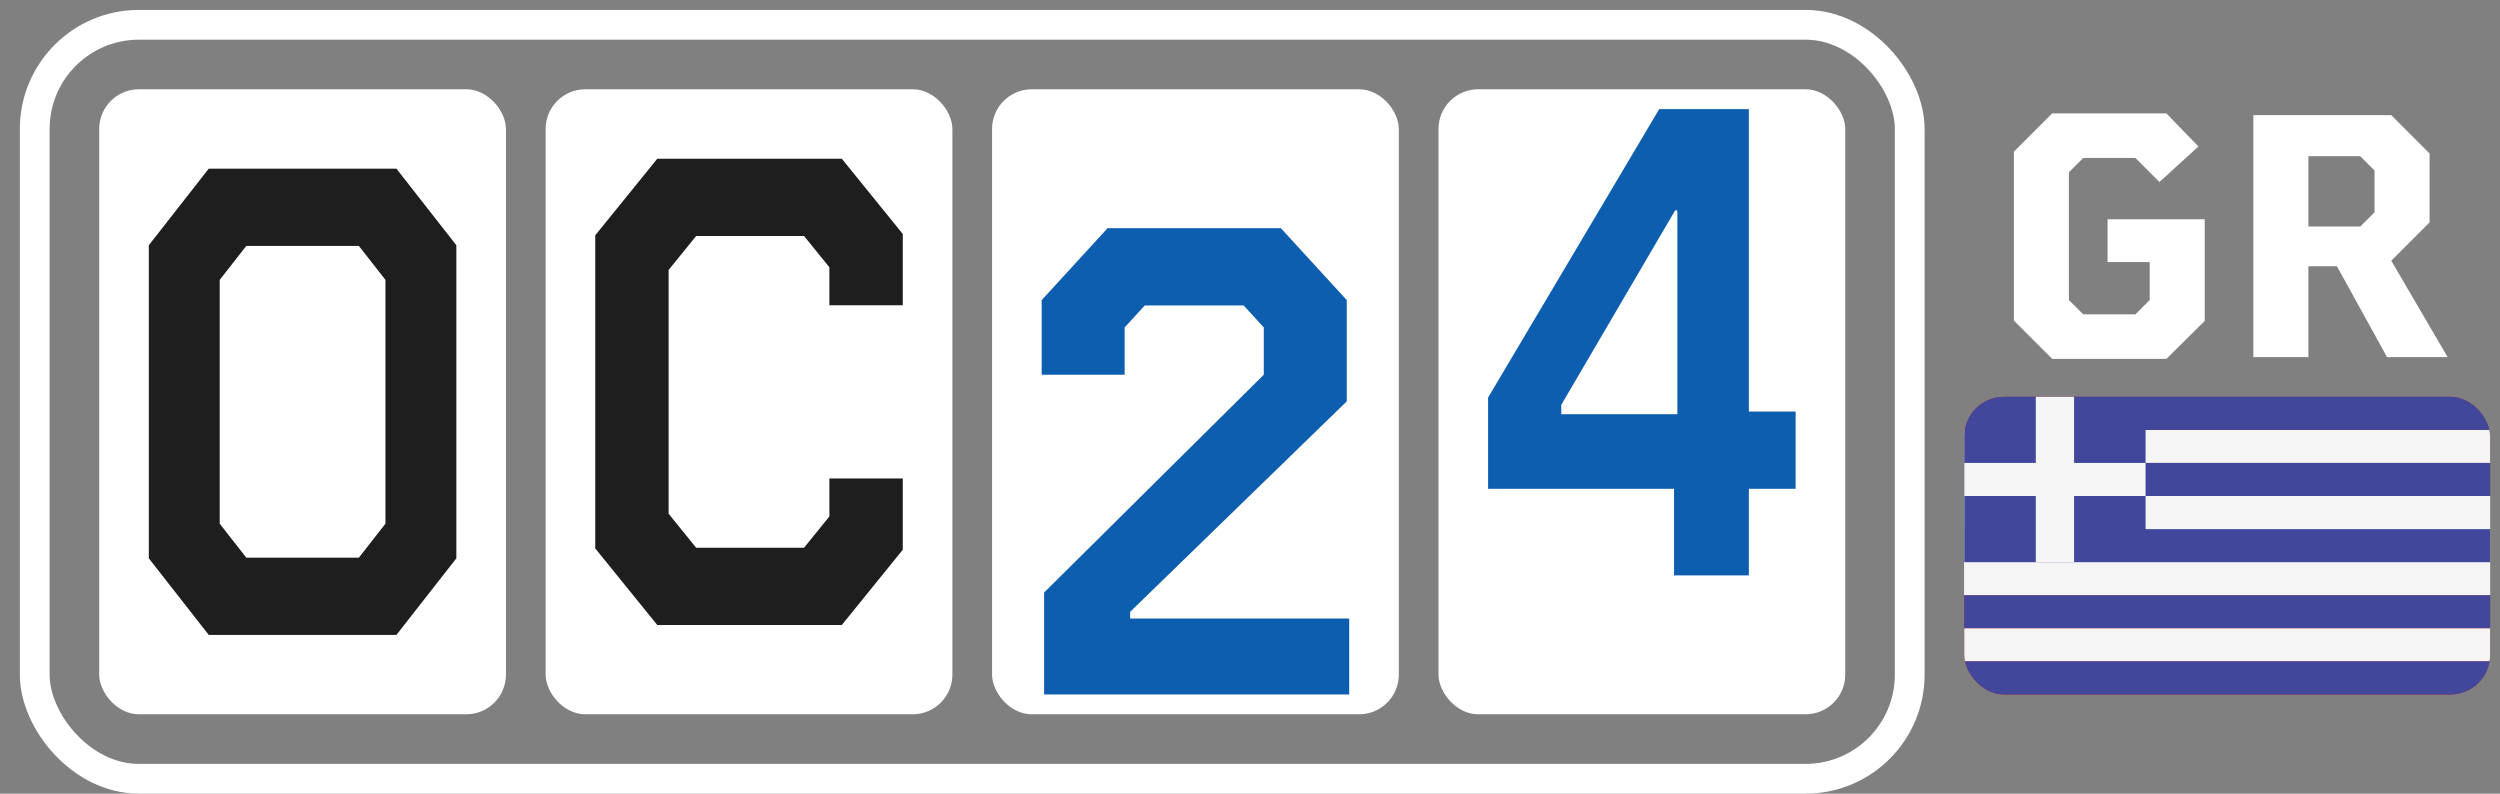
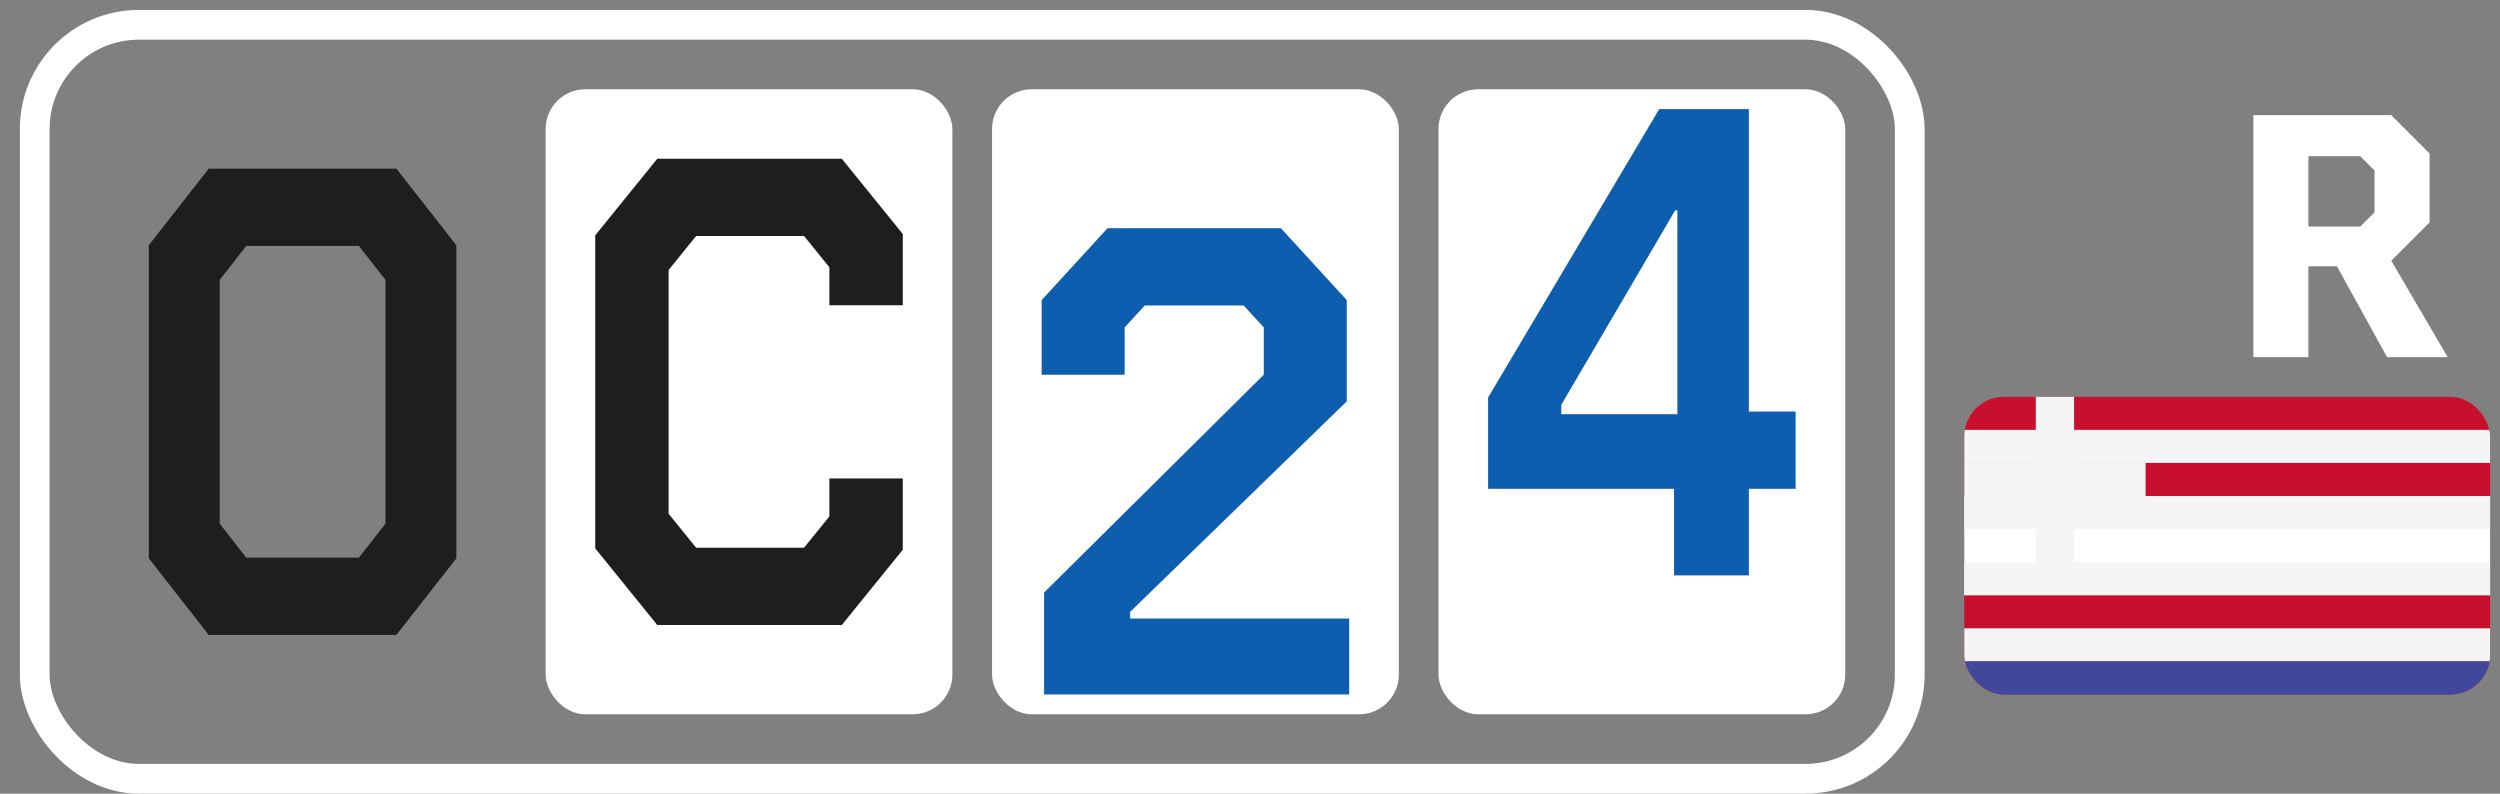
<svg xmlns="http://www.w3.org/2000/svg" width="252" height="80" viewBox="0 0 252 80" fill="none">
  <rect x="0" y="0" width="252" height="80" fill="#808080" stroke="none" />
  <rect x="3.5" y="2.5" width="189" height="76" rx="10.5" stroke="white" stroke-width="3" />
-   <rect x="10" y="9" width="41" height="63" rx="4" fill="white" />
  <path d="M15 56.279V24.721L21.042 17H39.958L46 24.721V56.279L39.958 64H21.042L15 56.279ZM36.175 56.211L38.854 52.787V28.213L36.175 24.789H24.825L22.146 28.213V52.787L24.825 56.211H36.175Z" fill="#1E1E1E" />
  <rect x="55" y="9" width="41" height="63" rx="4" fill="white" />
  <path d="M60 55.279V23.721L66.254 16H84.854L91 23.587V30.771H83.603V26.944L81.047 23.789H70.17L67.397 27.213V51.787L70.17 55.211H81.047L83.603 52.056V48.229H91V55.413L84.854 63H66.254L60 55.279Z" fill="#1E1E1E" />
  <rect x="100" y="9" width="41" height="63" rx="4" fill="white" />
  <path d="M105.246 59.727L127.389 37.771V33.004L125.359 30.789H115.395L113.365 33.004V37.771H105V30.251L111.643 23H129.111L135.754 30.251V40.457L113.919 61.674V62.346H136V70H105.246V59.727Z" fill="#0D5EAF" />
  <rect x="145" y="9" width="41" height="63" rx="4" fill="white" />
  <path d="M168.744 49.271H150V40.073L167.247 11H176.286V41.483H181V49.271H176.286V58H168.744V49.271ZM169.077 41.751V21.206H168.855L157.376 40.811V41.751H169.077Z" fill="#0D5EAF" />
  <g clip-path="url(#clip0_489_4323)">
    <path d="M198 50H251V60H198V50Z" fill="white" />
    <path d="M198 40H251V50H198V40ZM198 60H251V70H198V60Z" fill="#C8102E" />
    <path d="M251 43.333H198V46.666H251V43.333Z" fill="#F5F5F5" />
    <path d="M251 50H198V53.333H251V50Z" fill="#F5F5F5" />
    <path d="M251 56.666H198V60H251V56.666Z" fill="#F5F5F5" />
-     <path d="M251 60.002H198V63.335H251V60.002Z" fill="#41479B" />
    <path d="M251 63.335H198V66.668H251V63.335Z" fill="#F5F5F5" />
    <path d="M198.914 70H250.086C250.591 70 251 69.647 251 69.21V66.666H198V69.21C198 69.647 198.409 70 198.914 70Z" fill="#41479B" />
-     <path d="M251 43.334V40.79C251 40.354 250.591 40 250.086 40H198.914C198.409 40 198 40.354 198 40.79V46.667V50V56.667H251V53.334H216.276V50H251V46.667H216.276V43.334H251Z" fill="#41479B" />
    <path d="M216.276 46.667L209.067 46.667V40H205.209V46.667L198 46.667V50L205.209 50V56.667H209.067V50L216.276 50V46.667Z" fill="#F5F5F5" />
  </g>
-   <path d="M215.25 15.923H209.985L208.546 17.362V30.244L209.985 31.683H215.25L216.689 30.244V26.418H212.442V22.101H222.234V32.35L218.373 36.176H206.861L203 32.315V15.292L206.861 11.431H218.373L221.603 14.765L217.671 18.345L215.25 15.923Z" fill="white" />
  <path d="M240.617 36L235.563 26.839H232.685V36H227.139V11.606H241.038L244.899 15.467V22.417L241.038 26.278L246.724 36H240.617ZM239.354 21.399V17.187L237.914 15.748H232.685V22.838H237.914L239.354 21.399Z" fill="white" />
  <defs>
    <clipPath id="clip0_489_4323">
      <rect x="198" y="40" width="53" height="30" rx="4" fill="white" />
    </clipPath>
  </defs>
</svg>